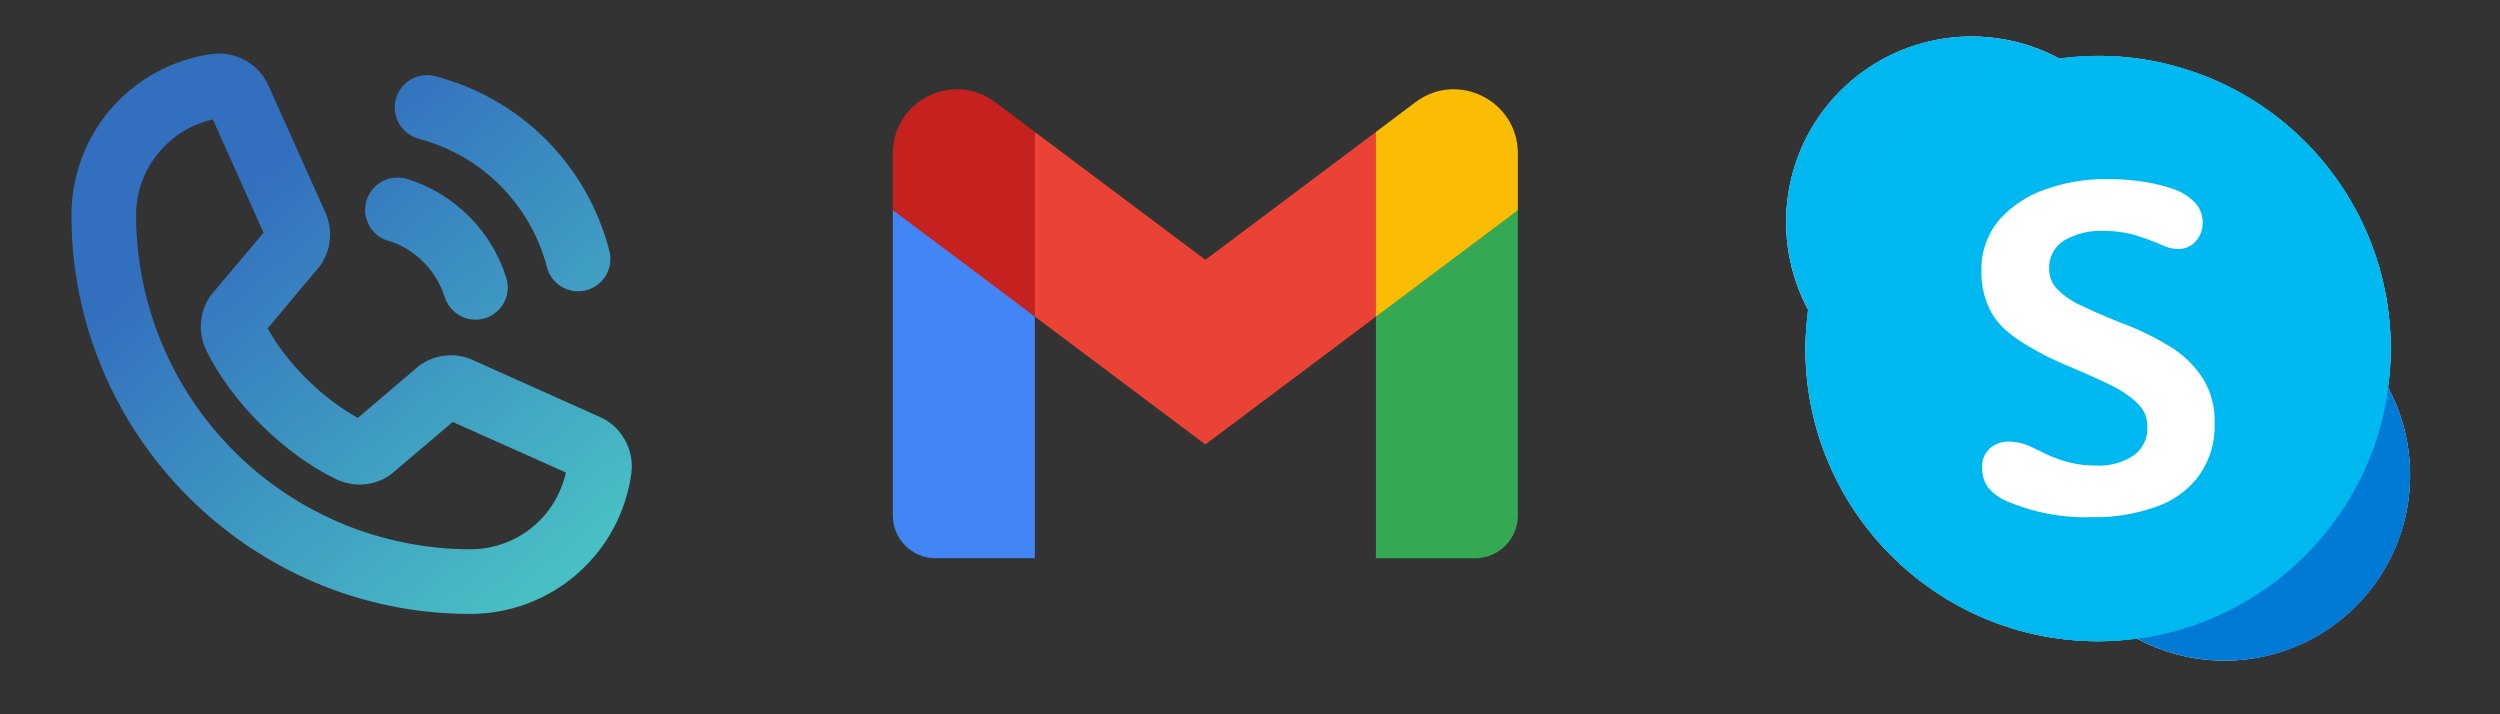
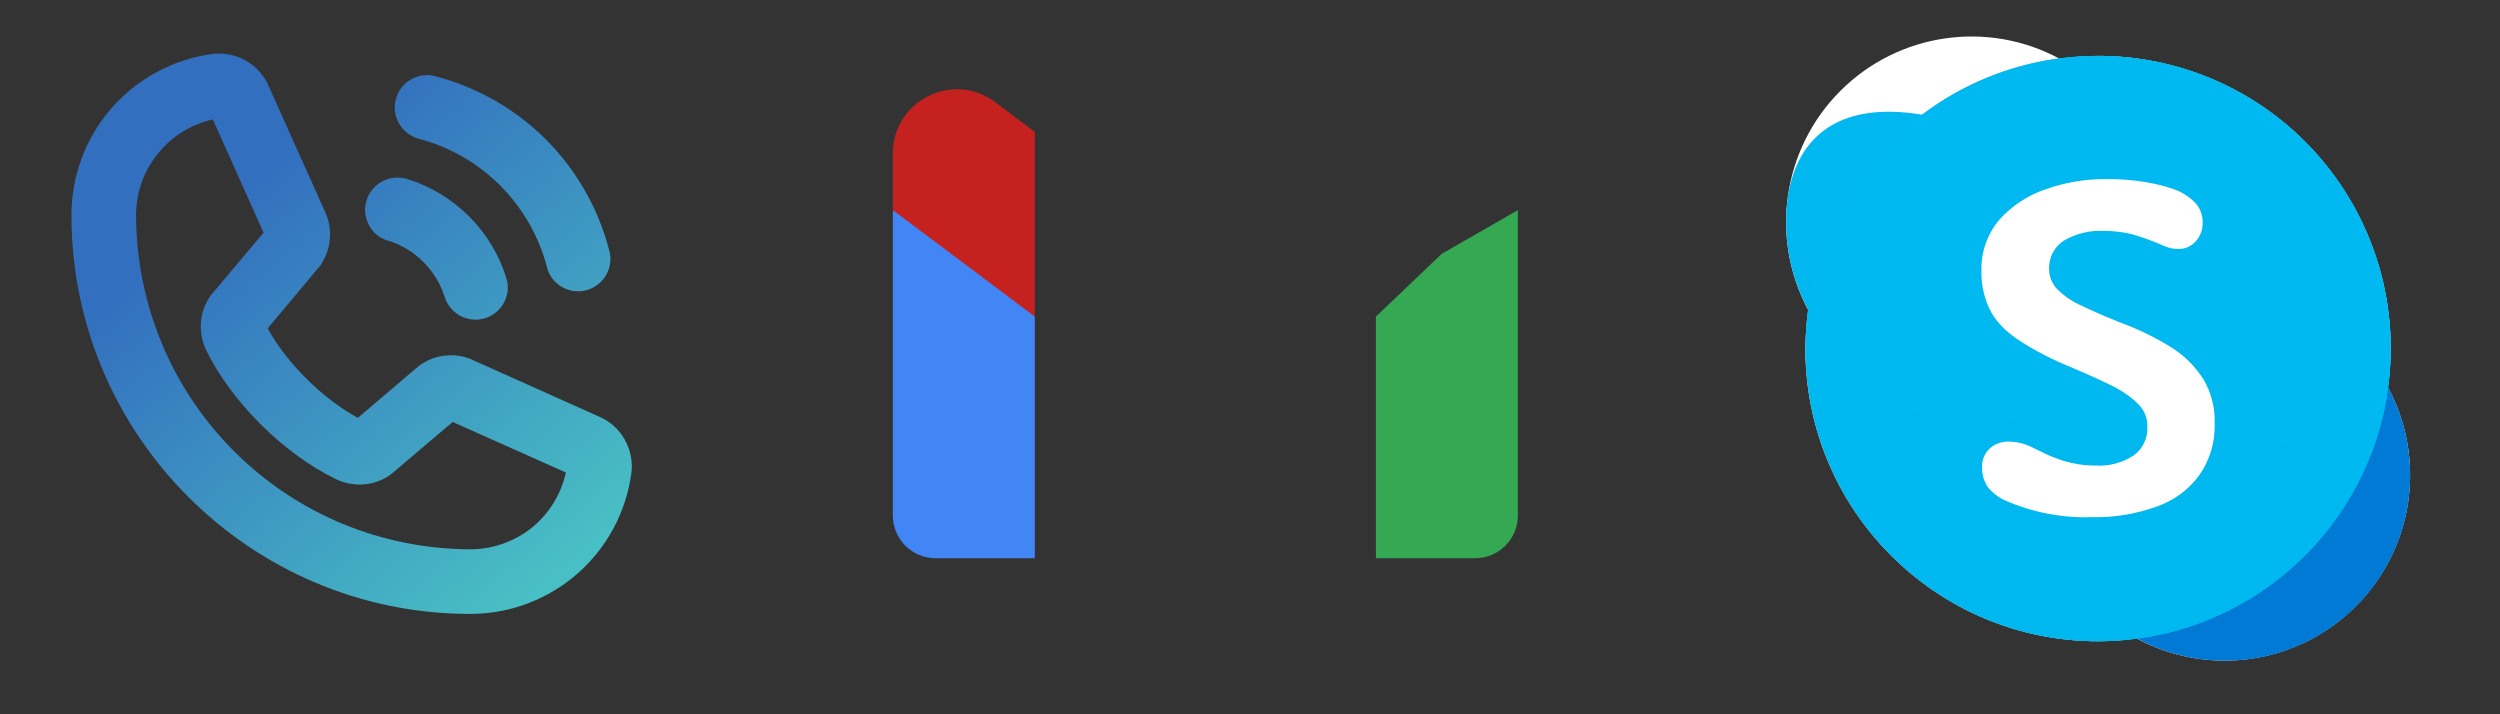
<svg xmlns="http://www.w3.org/2000/svg" width="14" height="4" viewBox="0 0 14 4" fill="none">
  <rect x="0" y="0" width="14" height="4" fill="#333333" stroke="none" />
  <path d="M13.372 2.168C13.383 2.096 13.388 2.024 13.388 1.952C13.388 1.517 13.215 1.101 12.908 0.793C12.601 0.486 12.184 0.313 11.749 0.313C11.677 0.314 11.605 0.319 11.534 0.329C11.13 0.111 10.631 0.184 10.306 0.509C9.982 0.833 9.909 1.332 10.126 1.736C10.116 1.808 10.111 1.88 10.11 1.952C10.11 2.857 10.844 3.591 11.749 3.591C11.822 3.591 11.894 3.585 11.965 3.575C12.369 3.793 12.868 3.72 13.192 3.395C13.517 3.071 13.59 2.572 13.372 2.168Z" fill="white" />
-   <path d="M11.039 2.279C11.612 2.279 12.077 1.815 12.077 1.242C12.077 0.669 11.612 0.204 11.039 0.204C10.466 0.204 10.002 0.669 10.002 1.242C10.002 1.815 10.466 2.279 11.039 2.279Z" fill="url(#paint0_linear_19_97)" />
+   <path d="M11.039 2.279C11.612 2.279 12.077 1.815 12.077 1.242C10.466 0.204 10.002 0.669 10.002 1.242C10.002 1.815 10.466 2.279 11.039 2.279Z" fill="url(#paint0_linear_19_97)" />
  <path d="M12.46 3.7C13.033 3.7 13.497 3.235 13.497 2.662C13.497 2.089 13.033 1.625 12.46 1.625C11.886 1.625 11.422 2.089 11.422 2.662C11.422 3.235 11.886 3.7 12.46 3.7Z" fill="url(#paint1_linear_19_97)" />
  <mask id="mask0_19_97" style="mask-type:luminance" maskUnits="userSpaceOnUse" x="10" y="0" width="4" height="4">
    <path d="M12.46 1.624C12.274 1.624 12.092 1.674 11.932 1.769C12.199 1.318 12.089 0.74 11.676 0.418C11.262 0.097 10.675 0.134 10.304 0.504C9.934 0.874 9.897 1.462 10.218 1.876C10.54 2.289 11.118 2.399 11.569 2.132C11.33 2.538 11.393 3.053 11.723 3.388C12.054 3.723 12.568 3.794 12.977 3.561C13.386 3.327 13.586 2.848 13.465 2.393C13.344 1.938 12.933 1.622 12.462 1.622L12.46 1.624Z" fill="url(#paint2_radial_19_97)" />
  </mask>
  <g mask="url(#mask0_19_97)">
    <path d="M11.716 3.965C12.787 3.965 13.655 3.097 13.655 2.027C13.655 0.956 12.787 0.088 11.716 0.088C10.646 0.088 9.778 0.956 9.778 2.027C9.778 3.097 10.646 3.965 11.716 3.965Z" fill="url(#paint3_radial_19_97)" />
  </g>
  <path d="M11.749 3.591C12.654 3.591 13.388 2.857 13.388 1.952C13.388 1.047 12.654 0.313 11.749 0.313C10.844 0.313 10.111 1.047 10.111 1.952C10.111 2.857 10.844 3.591 11.749 3.591Z" fill="url(#paint4_linear_19_97)" />
  <path d="M11.749 3.591C12.654 3.591 13.388 2.857 13.388 1.952C13.388 1.047 12.654 0.313 11.749 0.313C10.844 0.313 10.111 1.047 10.111 1.952C10.111 2.857 10.844 3.591 11.749 3.591Z" fill="url(#paint5_linear_19_97)" />
  <path d="M11.152 1.751C11.113 1.679 11.094 1.598 11.096 1.516C11.093 1.412 11.129 1.311 11.195 1.232C11.265 1.153 11.355 1.094 11.455 1.06C11.563 1.022 11.678 1.002 11.793 1.003C11.868 1.002 11.944 1.008 12.018 1.02C12.071 1.029 12.124 1.042 12.175 1.06C12.221 1.076 12.262 1.103 12.296 1.139C12.321 1.167 12.335 1.205 12.335 1.243C12.336 1.263 12.332 1.283 12.326 1.302C12.319 1.321 12.308 1.338 12.295 1.353C12.282 1.367 12.267 1.377 12.249 1.385C12.232 1.392 12.214 1.395 12.195 1.394C12.169 1.394 12.144 1.388 12.12 1.378C12.063 1.352 12.004 1.331 11.944 1.313C11.889 1.299 11.831 1.292 11.773 1.293C11.699 1.29 11.625 1.309 11.56 1.346C11.533 1.363 11.511 1.386 11.496 1.414C11.481 1.442 11.474 1.474 11.475 1.506C11.475 1.547 11.49 1.587 11.519 1.618C11.554 1.653 11.595 1.683 11.64 1.704C11.69 1.728 11.761 1.761 11.863 1.802L11.895 1.814C11.991 1.851 12.083 1.897 12.17 1.952C12.239 1.997 12.297 2.057 12.341 2.127C12.383 2.2 12.405 2.284 12.402 2.369C12.406 2.473 12.376 2.576 12.316 2.661C12.256 2.744 12.171 2.805 12.074 2.838C11.959 2.879 11.838 2.899 11.716 2.896C11.55 2.902 11.384 2.87 11.232 2.804C11.192 2.787 11.158 2.76 11.131 2.727C11.11 2.695 11.099 2.658 11.1 2.62C11.098 2.6 11.101 2.58 11.109 2.561C11.116 2.543 11.127 2.526 11.142 2.512C11.172 2.485 11.212 2.471 11.252 2.473C11.297 2.474 11.342 2.485 11.382 2.506C11.432 2.53 11.47 2.55 11.503 2.562C11.536 2.575 11.569 2.586 11.604 2.593C11.646 2.603 11.69 2.607 11.733 2.607C11.811 2.612 11.887 2.592 11.952 2.548C11.976 2.53 11.995 2.506 12.008 2.478C12.021 2.45 12.027 2.42 12.025 2.39C12.027 2.345 12.01 2.301 11.979 2.268C11.94 2.228 11.894 2.195 11.844 2.169C11.784 2.138 11.7 2.1 11.592 2.054C11.495 2.015 11.402 1.967 11.314 1.911C11.248 1.867 11.191 1.819 11.152 1.751Z" fill="white" />
  <path d="M5.795 3.126V1.773L5.376 1.39L5 1.177V2.887C5 3.019 5.107 3.126 5.239 3.126H5.795Z" fill="#4285F4" />
  <path d="M7.705 3.126H8.261C8.393 3.126 8.5 3.019 8.5 2.887V1.177L8.074 1.421L7.705 1.773V3.126Z" fill="#34A853" />
-   <path d="M5.795 1.773L5.738 1.245L5.795 0.739L6.75 1.455L7.705 0.739L7.768 1.218L7.705 1.773L6.75 2.489L5.795 1.773Z" fill="#EA4335" />
-   <path d="M7.705 0.739V1.773L8.5 1.177V0.859C8.5 0.564 8.163 0.395 7.927 0.572L7.705 0.739Z" fill="#FBBC04" />
  <path d="M5 1.177L5.366 1.451L5.795 1.773V0.739L5.573 0.572C5.336 0.395 5 0.564 5 0.859V1.177V1.177Z" fill="#C5221F" />
  <path d="M2.217 0.555C2.229 0.509 2.259 0.469 2.301 0.445C2.342 0.421 2.392 0.414 2.438 0.427C2.672 0.488 2.886 0.61 3.057 0.781C3.228 0.952 3.35 1.166 3.411 1.4C3.418 1.423 3.42 1.447 3.417 1.471C3.414 1.495 3.407 1.518 3.395 1.539C3.383 1.56 3.367 1.579 3.348 1.593C3.329 1.608 3.307 1.619 3.284 1.625C3.261 1.631 3.237 1.633 3.213 1.63C3.189 1.626 3.166 1.618 3.145 1.606C3.124 1.594 3.106 1.577 3.092 1.558C3.078 1.539 3.067 1.517 3.062 1.493C3.017 1.321 2.926 1.164 2.8 1.038C2.674 0.912 2.517 0.822 2.345 0.777C2.298 0.764 2.259 0.734 2.235 0.692C2.211 0.651 2.204 0.601 2.217 0.555ZM3.536 2.647C3.507 2.866 3.4 3.067 3.233 3.213C3.067 3.358 2.854 3.438 2.633 3.438C1.402 3.438 0.4 2.436 0.4 1.205C0.4 0.984 0.48 0.771 0.625 0.605C0.771 0.439 0.972 0.331 1.191 0.302C1.255 0.294 1.321 0.308 1.377 0.34C1.434 0.372 1.478 0.422 1.504 0.481L1.823 1.192C1.823 1.193 1.824 1.194 1.824 1.195C1.844 1.241 1.852 1.29 1.847 1.34C1.843 1.39 1.826 1.437 1.799 1.479C1.795 1.485 1.791 1.491 1.786 1.496L1.499 1.839C1.605 2.033 1.808 2.234 2.004 2.34L2.341 2.053C2.346 2.049 2.352 2.044 2.357 2.041C2.399 2.013 2.447 1.995 2.497 1.991C2.547 1.986 2.598 1.994 2.644 2.014L2.647 2.016L3.357 2.334C3.417 2.36 3.466 2.404 3.498 2.461C3.53 2.517 3.544 2.583 3.536 2.647ZM3.169 2.646L2.535 2.363L2.197 2.65C2.192 2.655 2.186 2.659 2.18 2.663C2.137 2.692 2.087 2.709 2.034 2.713C1.982 2.716 1.93 2.706 1.883 2.684C1.589 2.542 1.296 2.251 1.154 1.96C1.132 1.913 1.122 1.861 1.125 1.809C1.128 1.757 1.145 1.707 1.174 1.663C1.178 1.657 1.182 1.651 1.187 1.646L1.476 1.303L1.192 0.669C1.07 0.696 0.961 0.764 0.883 0.862C0.804 0.959 0.762 1.08 0.762 1.205C0.763 1.701 0.96 2.177 1.311 2.527C1.661 2.878 2.137 3.075 2.633 3.076C2.758 3.076 2.879 3.034 2.977 2.956C3.074 2.878 3.142 2.768 3.169 2.646ZM2.175 1.348C2.249 1.371 2.316 1.412 2.371 1.467C2.426 1.522 2.467 1.589 2.49 1.663C2.502 1.7 2.525 1.732 2.556 1.755C2.587 1.778 2.624 1.79 2.663 1.79C2.681 1.79 2.699 1.787 2.717 1.782C2.763 1.767 2.801 1.735 2.823 1.693C2.845 1.651 2.85 1.601 2.835 1.556C2.795 1.426 2.723 1.308 2.627 1.212C2.531 1.116 2.413 1.044 2.283 1.003C2.26 0.996 2.236 0.993 2.212 0.995C2.188 0.996 2.165 1.003 2.144 1.014C2.122 1.025 2.103 1.04 2.088 1.058C2.072 1.077 2.06 1.098 2.053 1.121C2.046 1.144 2.043 1.168 2.045 1.192C2.048 1.216 2.055 1.239 2.066 1.26C2.077 1.282 2.093 1.3 2.111 1.316C2.13 1.331 2.152 1.342 2.175 1.349V1.348Z" fill="url(#paint6_linear_19_97)" />
  <defs>
    <linearGradient id="paint0_linear_19_97" x1="97.519" y1="1.416" x2="130.004" y2="206.512" gradientUnits="userSpaceOnUse">
      <stop offset="0.01" stop-color="#00B7F0" />
      <stop offset="0.34" stop-color="#009DE5" />
      <stop offset="0.76" stop-color="#0082D9" />
      <stop offset="1" stop-color="#0078D4" />
    </linearGradient>
    <linearGradient id="paint1_linear_19_97" x1="25.241" y1="157.265" x2="205.123" y2="53.505" gradientUnits="userSpaceOnUse">
      <stop stop-color="#0078D4" />
      <stop offset="0.37" stop-color="#007AD5" />
      <stop offset="0.57" stop-color="#0082D9" />
      <stop offset="0.74" stop-color="#0090DF" />
      <stop offset="0.88" stop-color="#00A3E7" />
      <stop offset="1" stop-color="#00BCF2" />
    </linearGradient>
    <radialGradient id="paint2_radial_19_97" cx="0" cy="0" r="1" gradientUnits="userSpaceOnUse" gradientTransform="translate(179.887 175.062) scale(175.074 174.935)">
      <stop />
      <stop offset="1" stop-opacity="0" />
    </radialGradient>
    <radialGradient id="paint3_radial_19_97" cx="0" cy="0" r="1" gradientUnits="userSpaceOnUse" gradientTransform="translate(197.996 193.971) scale(193.965)">
      <stop />
      <stop offset="1" stop-opacity="0" />
    </radialGradient>
    <linearGradient id="paint4_linear_19_97" x1="109.869" y1="53.162" x2="273.751" y2="337.048" gradientUnits="userSpaceOnUse">
      <stop stop-color="#00B7F0" />
      <stop offset="1" stop-color="#007CC1" />
    </linearGradient>
    <linearGradient id="paint5_linear_19_97" x1="159.689" y1="327.471" x2="188.296" y2="0.92" gradientUnits="userSpaceOnUse">
      <stop stop-color="#0078D4" />
      <stop offset="1" stop-color="#00BCF2" />
    </linearGradient>
    <linearGradient id="paint6_linear_19_97" x1="0.818" y1="0.3" x2="3.224" y2="3.124" gradientUnits="userSpaceOnUse">
      <stop offset="0.249" stop-color="#336FBF" />
      <stop offset="1" stop-color="#48BFC4" />
    </linearGradient>
  </defs>
</svg>